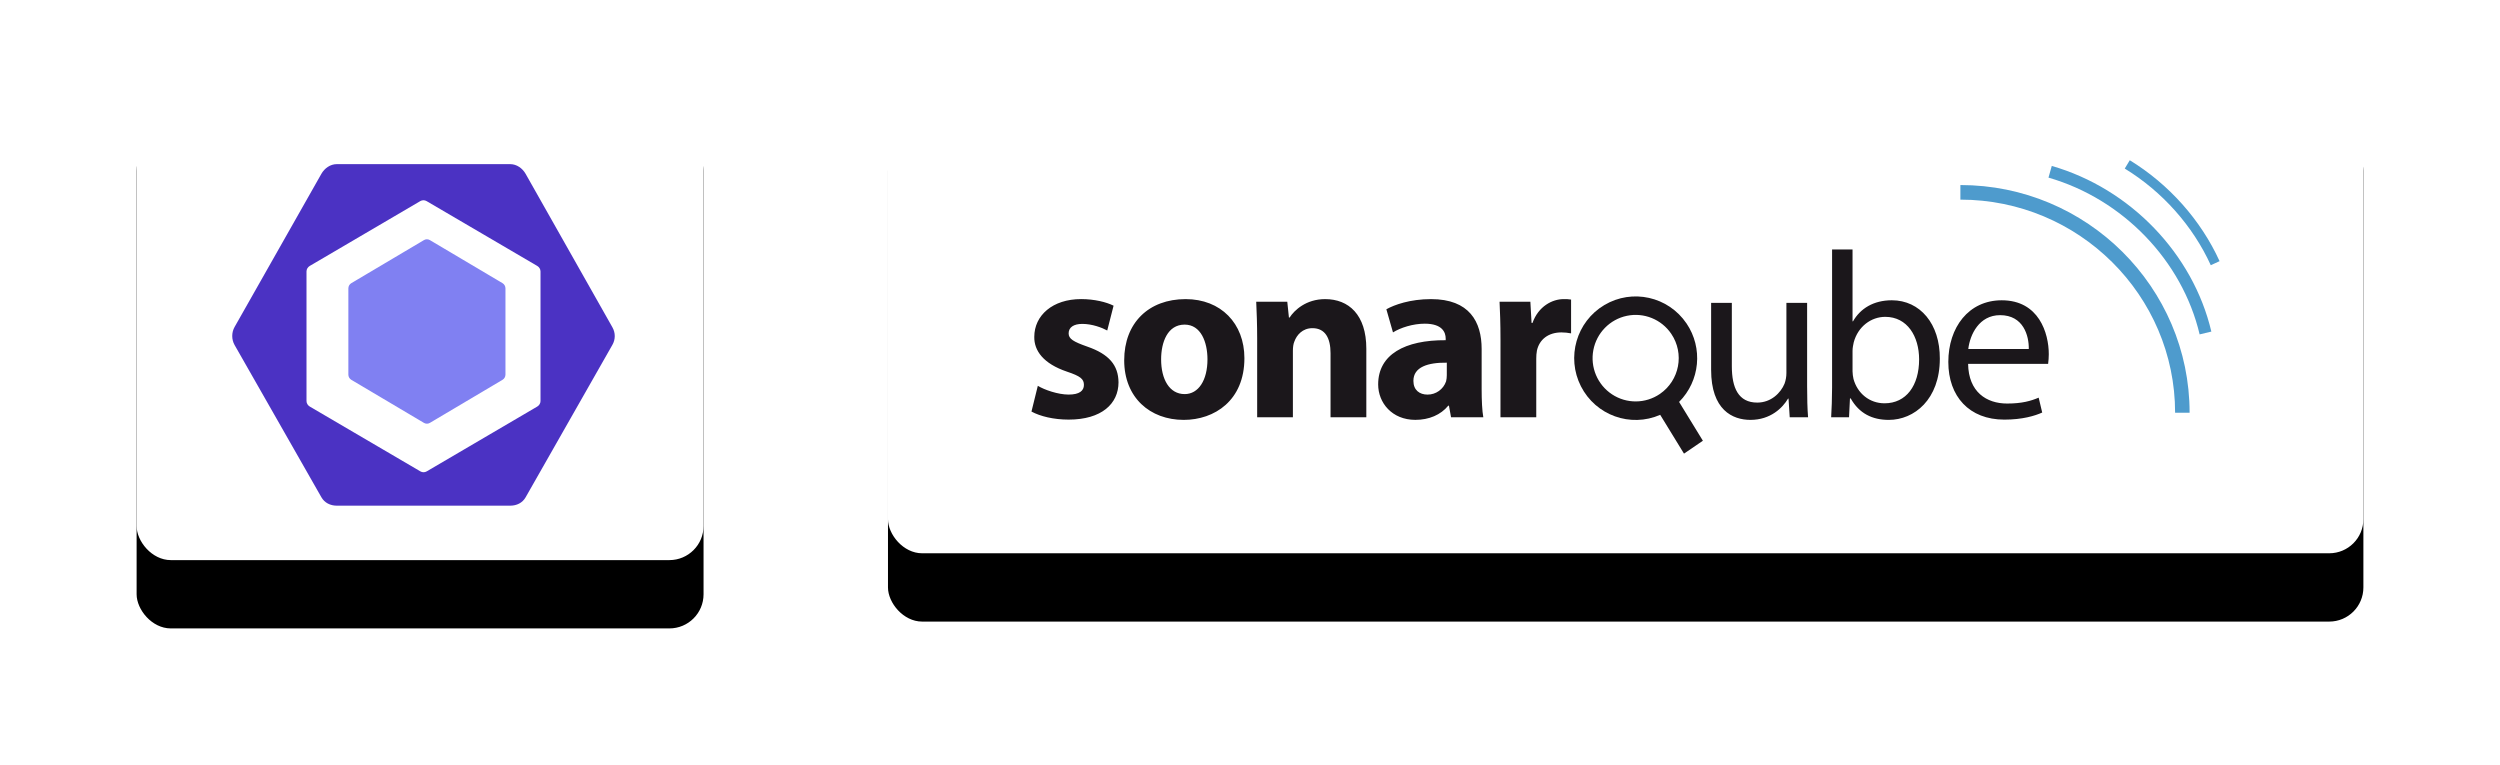
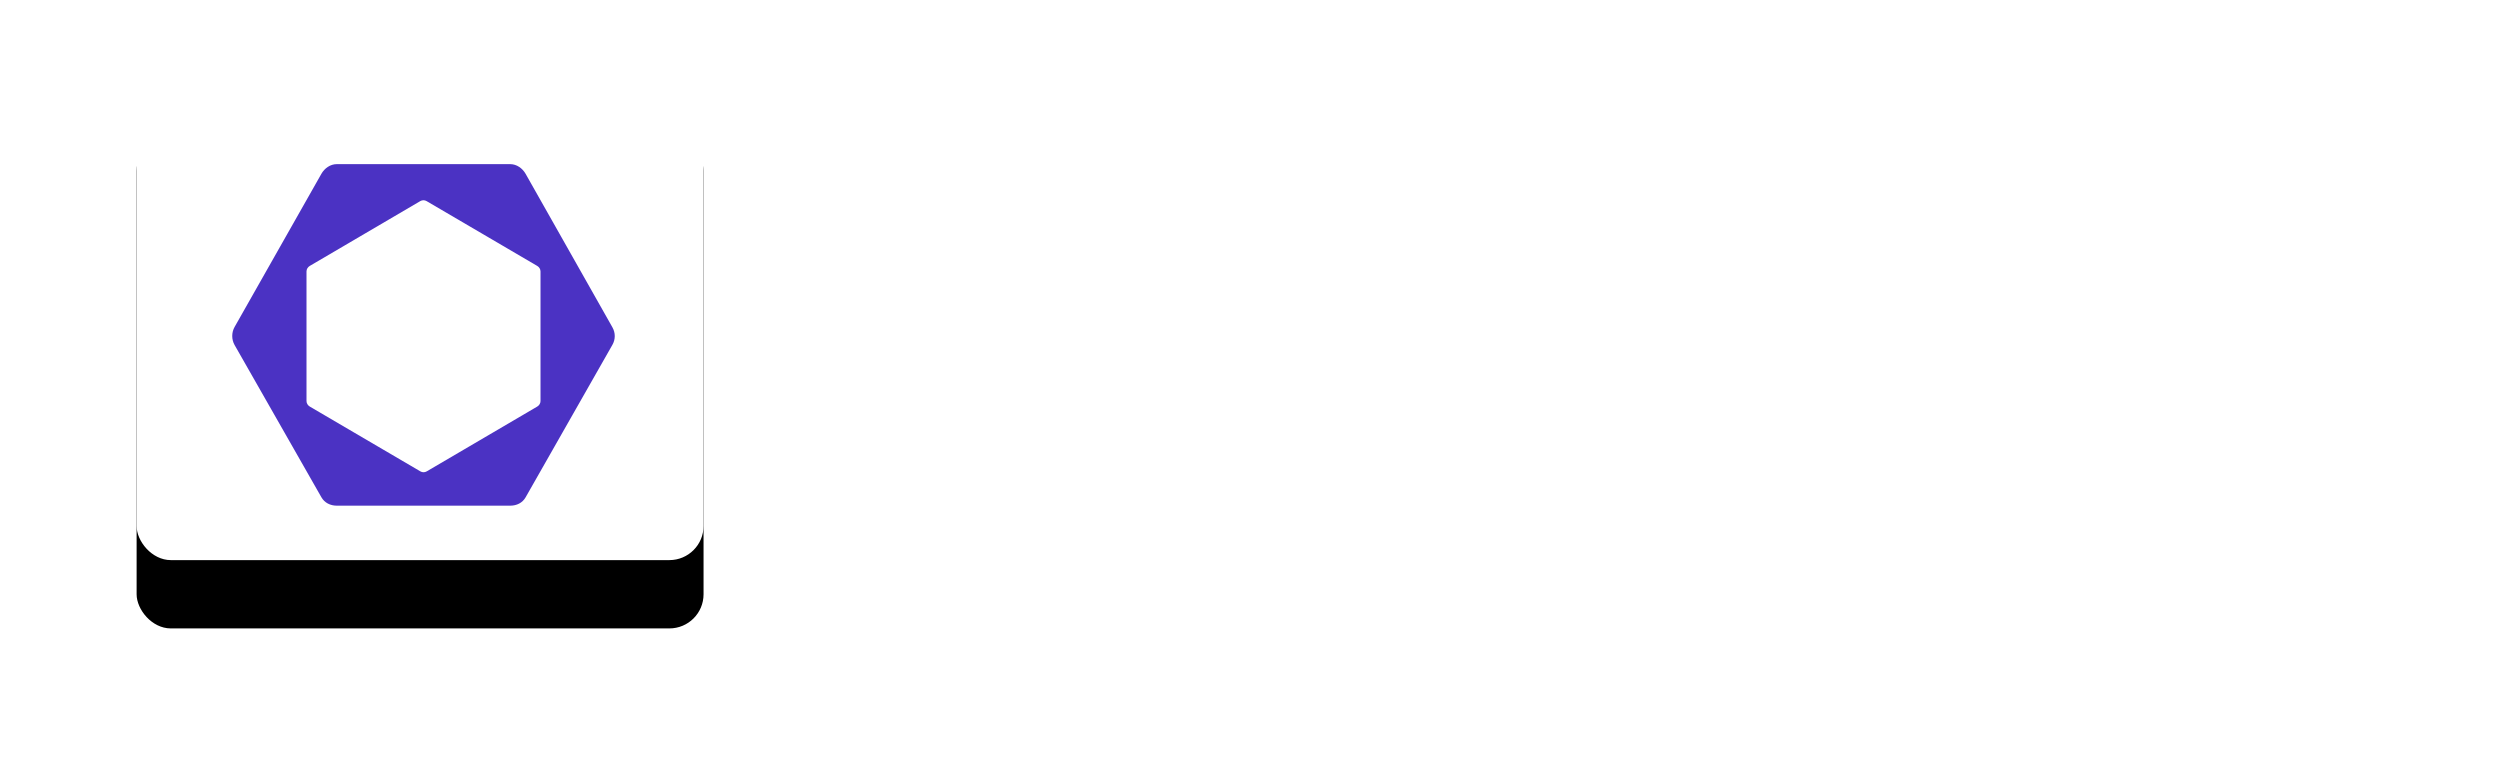
<svg xmlns="http://www.w3.org/2000/svg" xmlns:xlink="http://www.w3.org/1999/xlink" width="366px" height="112px" viewBox="0 0 366 112" version="1.1">
  <title>code-quality</title>
  <desc>Created with Sketch.</desc>
  <defs>
    <rect id="path-1" x="0" y="0" width="83" height="72" rx="5" />
    <filter x="-42.2%" y="-34.7%" width="184.3%" height="197.2%" filterUnits="objectBoundingBox" id="filter-3">
      <feOffset dx="0" dy="10" in="SourceAlpha" result="shadowOffsetOuter1" />
      <feGaussianBlur stdDeviation="10" in="shadowOffsetOuter1" result="shadowBlurOuter1" />
      <feColorMatrix values="0 0 0 0 0   0 0 0 0 0   0 0 0 0 0  0 0 0 0.1 0" type="matrix" in="shadowBlurOuter1" />
    </filter>
-     <rect id="path-4" x="0" y="0" width="216" height="71" rx="5" />
    <filter x="-16.2%" y="-35.2%" width="132.4%" height="198.6%" filterUnits="objectBoundingBox" id="filter-6">
      <feOffset dx="0" dy="10" in="SourceAlpha" result="shadowOffsetOuter1" />
      <feGaussianBlur stdDeviation="10" in="shadowOffsetOuter1" result="shadowBlurOuter1" />
      <feColorMatrix values="0 0 0 0 0   0 0 0 0 0   0 0 0 0 0  0 0 0 0.1 0" type="matrix" in="shadowBlurOuter1" />
    </filter>
  </defs>
  <g id="Landing" stroke="none" stroke-width="1" fill="none" fill-rule="evenodd">
    <g id="Services-Page" transform="translate(-340, -1818)">
      <g id="code-quality" transform="translate(360, 1828)">
        <g id="techno-copy-7">
          <mask id="mask-2" fill="white">
            <use xlink:href="#path-1" />
          </mask>
          <g id="Mask">
            <use fill="black" fill-opacity="1" filter="url(#filter-3)" xlink:href="#path-1" />
            <use fill="#FFFFFF" fill-rule="evenodd" xlink:href="#path-1" />
          </g>
          <g id="eslint-1" mask="url(#mask-2)" fill-rule="nonzero">
            <g transform="translate(14, 14)">
-               <path d="M17.43,17.456 L28.07,11.148 C28.336,10.991 28.664,10.991 28.93,11.148 L39.57,17.456 C39.836,17.614 40,17.906 40,18.222 L40,30.838 C40,31.154 39.836,31.445 39.57,31.604 L28.93,37.912 C28.664,38.069 28.336,38.069 28.07,37.912 L17.43,31.604 C17.164,31.446 17,31.154 17,30.838 L17,18.222 C17,17.906 17.164,17.614 17.43,17.456" id="Path" fill="#8080F2" />
              <path d="M55.654,23.913 L42.946,1.442 C42.484,0.629 41.631,0.03 40.708,0.03 L15.292,0.03 C14.369,0.03 13.516,0.629 13.054,1.442 L0.346,23.864 C-0.115,24.676 -0.115,25.702 0.346,26.515 L13.054,48.802 C13.516,49.615 14.369,50.03 15.292,50.03 L40.708,50.03 C41.631,50.03 42.484,49.627 42.945,48.814 L55.653,26.491 C56.116,25.679 56.116,24.726 55.653,23.913 L55.654,23.913 Z M45.131,34.719 C45.131,35.049 44.935,35.355 44.653,35.521 L28.466,45.013 C28.183,45.178 27.834,45.178 27.55,45.013 L11.351,35.521 C11.069,35.355 10.872,35.05 10.872,34.719 L10.872,15.734 C10.872,15.403 11.066,15.098 11.348,14.932 L27.534,5.44 C27.818,5.274 28.166,5.274 28.45,5.44 L44.651,14.932 C44.933,15.098 45.131,15.403 45.131,15.734 L45.131,34.719 L45.131,34.719 Z" id="Shape" fill="#4B32C3" />
            </g>
          </g>
        </g>
        <g id="techno-copy-11" transform="translate(110, 0)">
          <mask id="mask-5" fill="white">
            <use xlink:href="#path-4" />
          </mask>
          <g id="Mask">
            <use fill="black" fill-opacity="1" filter="url(#filter-6)" xlink:href="#path-4" />
            <use fill="#FFFFFF" fill-rule="evenodd" xlink:href="#path-4" />
          </g>
          <g id="sonarqube" mask="url(#mask-5)">
            <g transform="translate(21, 13)" id="Group">
              <g transform="translate(0, 13.459)">
                <path d="M0.937,20.024 C1.901,20.615 3.9,21.307 5.447,21.307 C7.033,21.307 7.686,20.751 7.686,19.889 C7.686,19.027 7.172,18.608 5.207,17.951 C1.727,16.774 0.388,14.87 0.419,12.863 C0.419,9.713 3.108,7.328 7.273,7.328 C9.238,7.328 10.993,7.774 12.027,8.295 L11.099,11.927 C10.341,11.511 8.894,10.96 7.448,10.96 C6.172,10.96 5.448,11.476 5.448,12.343 C5.448,13.139 6.106,13.555 8.17,14.281 C11.372,15.388 12.719,17.009 12.75,19.505 C12.75,22.652 10.271,24.971 5.448,24.971 C3.244,24.971 1.283,24.484 0.007,23.794 L0.937,20.024 Z M31.181,15.981 C31.181,22.173 26.808,25.013 22.294,25.013 C17.367,25.009 13.583,21.757 13.583,16.288 C13.583,10.82 17.164,7.331 22.575,7.331 C27.739,7.331 31.181,10.893 31.181,15.981 L31.181,15.981 Z M18.988,16.152 C18.988,19.058 20.194,21.237 22.433,21.237 C24.47,21.237 25.774,19.19 25.774,16.152 C25.774,13.627 24.812,11.064 22.433,11.064 C19.919,11.064 18.988,13.658 18.988,16.152 Z M33.049,13.107 C33.049,10.998 32.979,9.199 32.91,7.712 L37.458,7.712 L37.698,10.026 L37.802,10.026 C38.491,8.954 40.211,7.331 43,7.331 C46.446,7.331 49.03,9.611 49.03,14.595 L49.03,24.632 L43.791,24.632 L43.791,15.251 C43.791,13.072 43.033,11.585 41.138,11.585 C39.691,11.585 38.833,12.586 38.489,13.558 C38.35,13.869 38.28,14.385 38.28,14.87 L38.28,24.628 L33.049,24.628 L33.049,13.107 Z M61.433,24.628 L61.125,22.93 L61.028,22.93 C59.926,24.282 58.201,25.009 56.205,25.009 C52.794,25.009 50.763,22.515 50.763,19.819 C50.763,15.426 54.688,13.312 60.649,13.347 L60.649,13.107 C60.649,12.205 60.163,10.928 57.582,10.928 C55.86,10.928 54.035,11.512 52.933,12.205 L51.963,8.819 C53.135,8.158 55.444,7.331 58.507,7.331 C64.122,7.331 65.913,10.652 65.913,14.63 L65.913,20.511 C65.913,22.134 65.983,23.691 66.157,24.628 L61.433,24.628 Z M60.814,16.637 C58.06,16.602 55.922,17.262 55.922,19.301 C55.922,20.653 56.819,21.31 57.99,21.31 C59.216,21.315 60.308,20.535 60.707,19.372 C60.777,19.076 60.812,18.774 60.811,18.47 L60.814,16.637 Z M68.672,13.278 C68.672,10.788 68.603,9.164 68.534,7.712 L73.046,7.712 L73.221,10.822 L73.356,10.822 C74.218,8.368 76.284,7.331 77.904,7.331 C78.273,7.317 78.642,7.339 79.006,7.397 L79.006,12.346 C78.541,12.254 78.069,12.207 77.595,12.205 C75.665,12.205 74.358,13.247 74.005,14.87 C73.937,15.259 73.904,15.653 73.908,16.048 L73.908,24.628 L68.669,24.628 L68.672,13.278 Z M113.562,20.06 C113.562,21.788 113.597,23.311 113.701,24.628 L111.014,24.628 L110.84,21.893 L110.774,21.893 C109.981,23.241 108.221,25.012 105.263,25.012 C102.643,25.012 99.508,23.559 99.508,17.678 L99.508,7.883 L102.54,7.883 L102.54,17.151 C102.54,20.331 103.503,22.48 106.26,22.48 C108.291,22.48 109.703,21.058 110.256,19.711 C110.438,19.211 110.531,18.683 110.53,18.151 L110.53,7.883 L113.562,7.883 L113.562,20.06 Z M117.081,24.628 C117.151,23.486 117.217,21.788 117.217,20.3 L117.217,0.063 L120.212,0.063 L120.212,10.582 L120.282,10.582 C121.35,8.714 123.279,7.501 125.967,7.501 C130.097,7.501 133.025,10.963 132.99,16.048 C132.99,22.033 129.236,25.013 125.52,25.013 C123.107,25.013 121.18,24.076 119.939,21.862 L119.834,21.862 L119.699,24.632 L117.081,24.628 Z M120.212,17.916 C120.222,18.288 120.269,18.659 120.351,19.023 C120.933,21.132 122.691,22.584 124.896,22.584 C128.067,22.584 129.958,19.99 129.958,16.153 C129.958,12.797 128.237,9.927 125.001,9.927 C122.935,9.927 121.005,11.345 120.386,13.659 C120.317,14.009 120.212,14.421 120.212,14.907 L120.212,17.916 Z M137.13,16.809 C137.196,20.926 139.815,22.619 142.847,22.619 C145.017,22.619 146.327,22.239 147.461,21.757 L147.979,23.936 C146.911,24.418 145.086,24.974 142.433,24.974 C137.301,24.974 134.234,21.583 134.234,16.533 C134.234,11.483 137.196,7.503 142.053,7.503 C147.495,7.503 148.942,12.312 148.942,15.397 C148.939,15.871 148.907,16.344 148.845,16.815 L137.13,16.809 Z M146.014,14.63 C146.049,12.692 145.225,9.68 141.814,9.68 C138.747,9.68 137.405,12.52 137.157,14.63 L146.014,14.63 Z" id="Shape" fill="#1B171B" fill-rule="nonzero" />
-                 <path d="M95.909,10.898 C93.236,6.949 87.967,5.768 83.877,8.201 C79.787,10.635 78.285,15.843 80.448,20.094 C82.612,24.346 87.693,26.176 92.053,24.272 L95.537,29.953 L98.302,28.065 L94.819,22.383 C97.885,19.314 98.342,14.489 95.909,10.895 M92.007,21.215 C89.897,22.656 87.131,22.678 84.999,21.271 C82.867,19.865 81.788,17.307 82.266,14.79 C82.744,12.274 84.685,10.294 87.182,9.774 C89.68,9.255 92.244,10.298 93.677,12.417 C95.632,15.31 94.884,19.247 92.007,21.215" id="Shape" fill="#1B171B" fill-rule="nonzero" />
              </g>
              <g transform="translate(136, 0.459)">
                <path d="M33.558,36.969 L31.436,36.969 C31.436,19.765 17.334,5.767 0.001,5.767 L0.001,3.631 C18.504,3.631 33.558,18.586 33.558,36.969 Z" id="Path" fill="#4E9BCD" fill-rule="nonzero" />
-                 <path d="M35.026,25.496 C32.477,14.702 23.79,5.688 12.898,2.544 L13.38,0.832 C24.877,4.155 34.048,13.674 36.742,25.085 L35.026,25.496 Z M36.658,15.369 C34.033,9.606 29.56,4.58 24.064,1.219 L24.799,0.001 C30.534,3.509 35.203,8.756 37.945,14.775 L36.658,15.369 Z" id="Shape" fill="#4E9BCD" fill-rule="nonzero" />
              </g>
            </g>
          </g>
        </g>
      </g>
    </g>
  </g>
</svg>